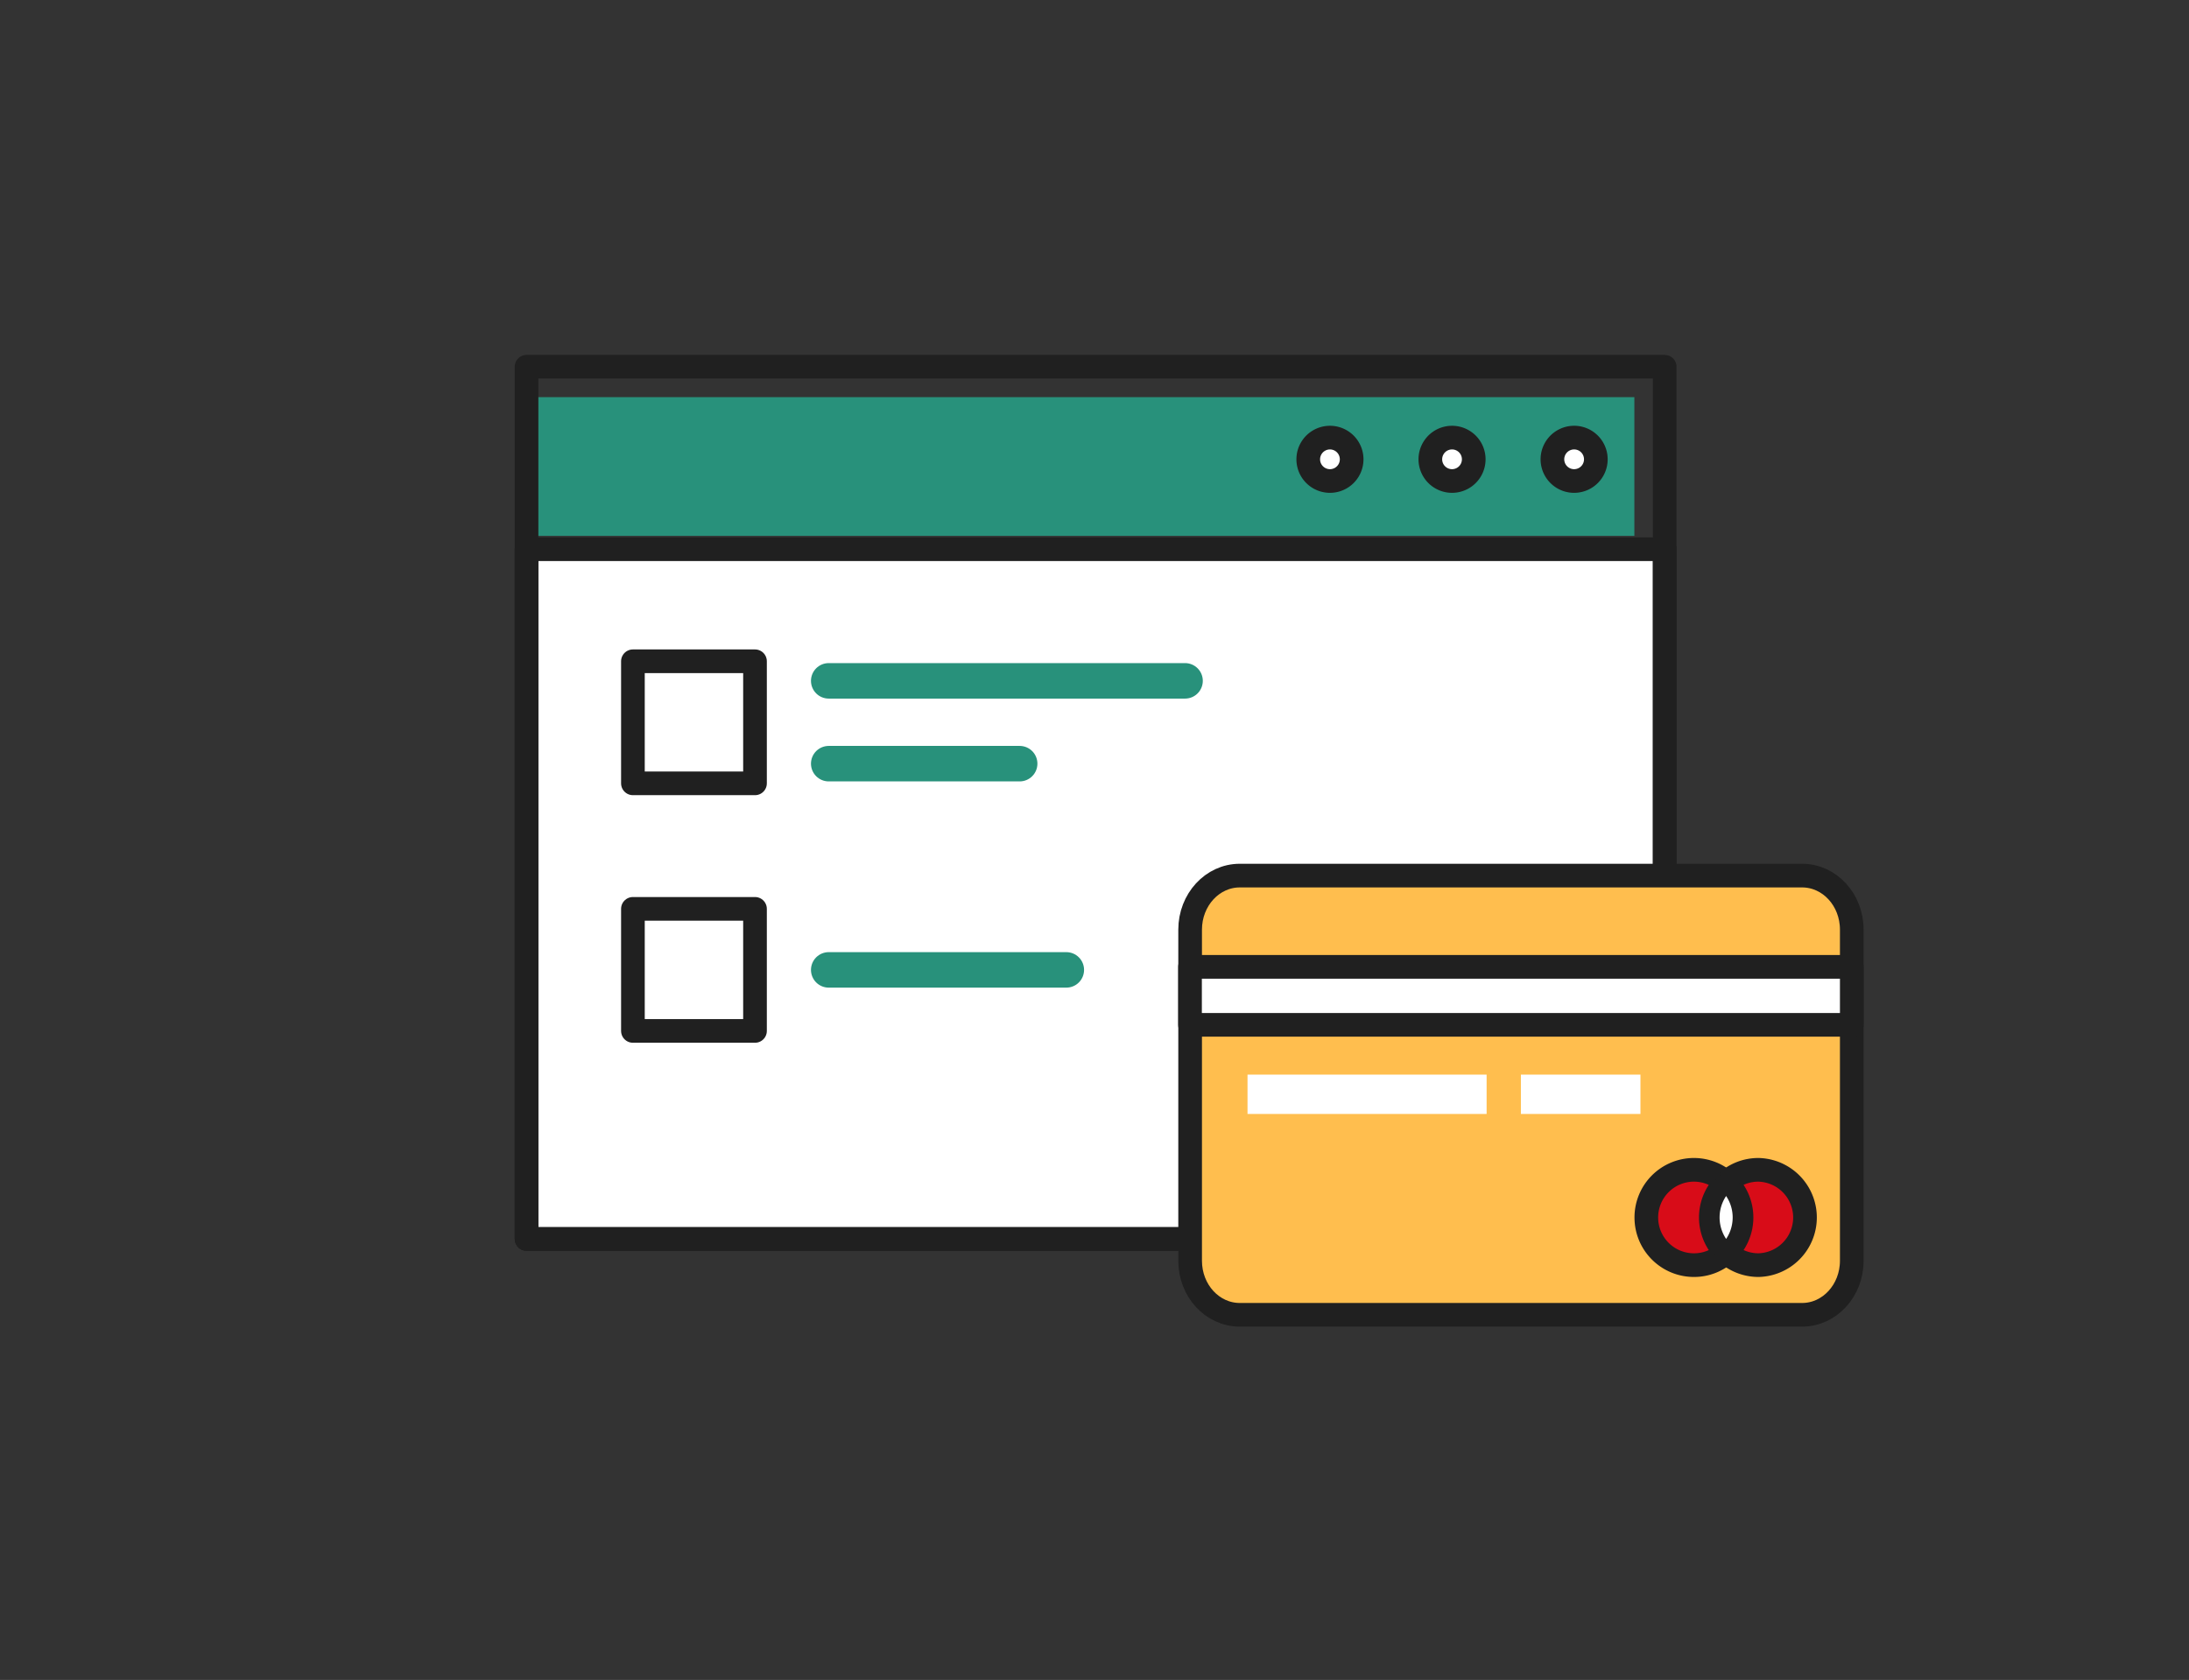
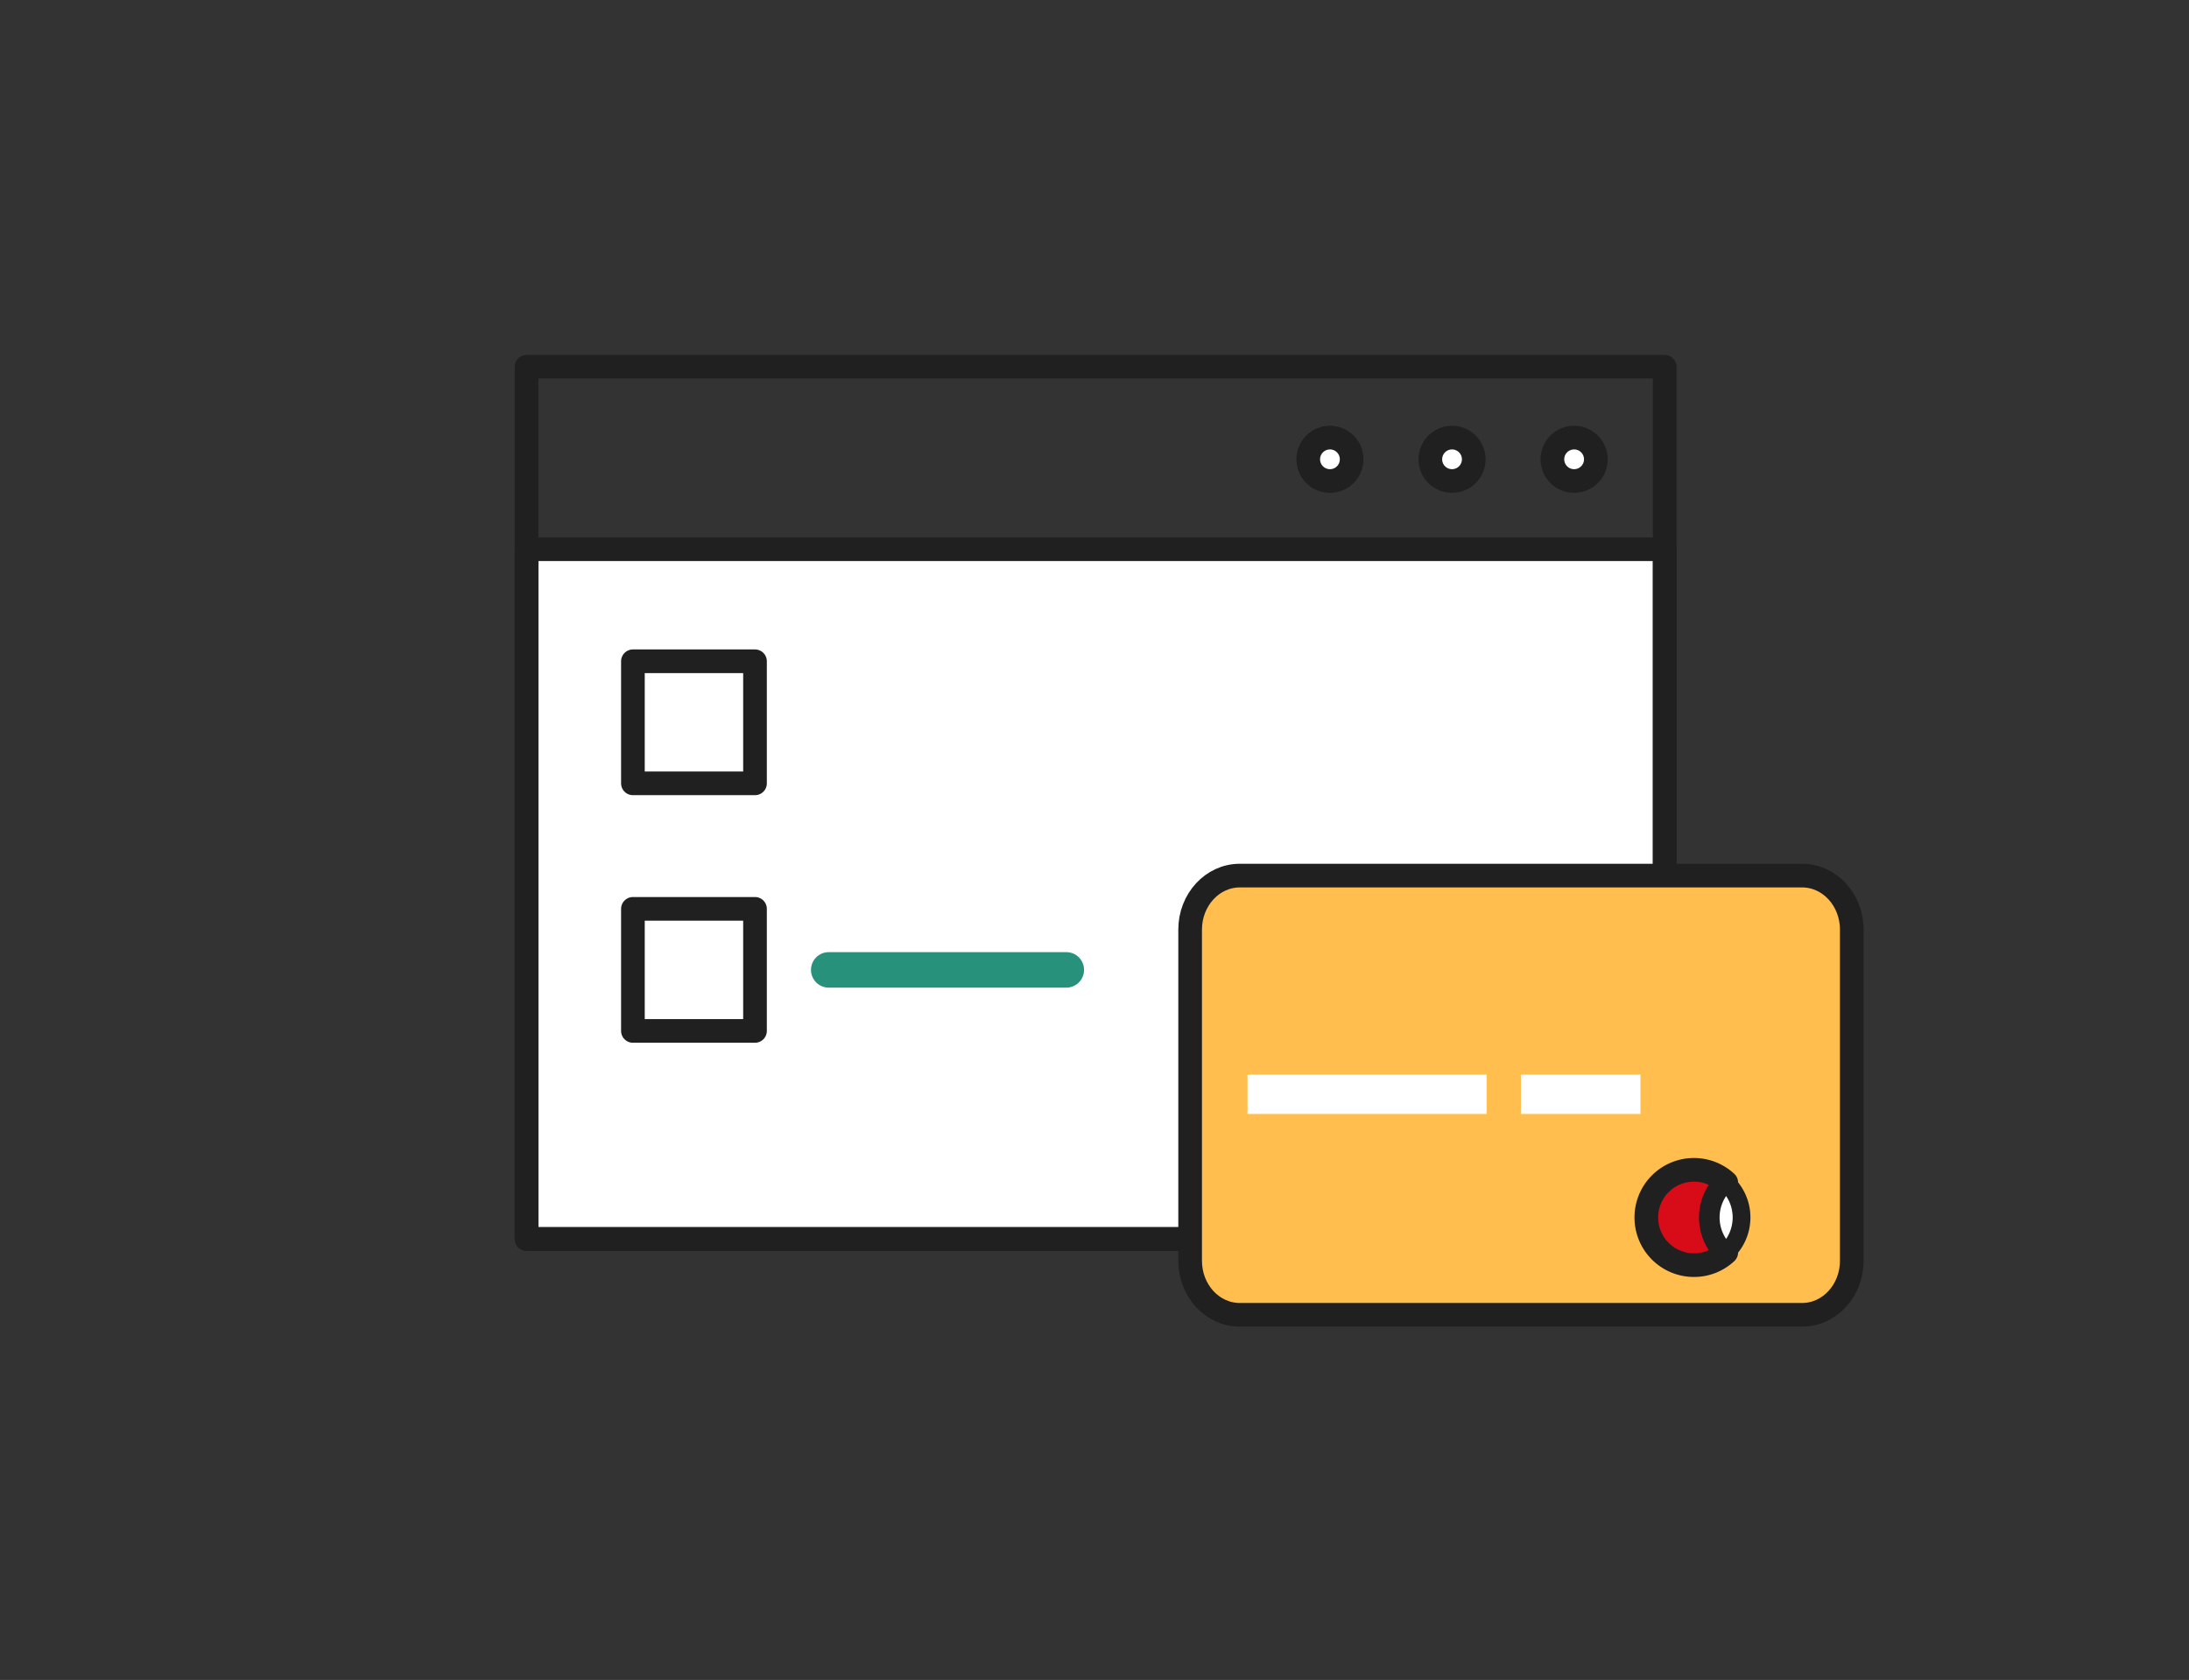
<svg xmlns="http://www.w3.org/2000/svg" width="185" height="142" fill="none">
  <rect width="100%" height="100%" fill="#333333" stroke="none" />
  <path fill="#fff" stroke="#202020" stroke-linecap="round" stroke-linejoin="round" stroke-width="2" d="M140.689 46.426H44.5v58.301h96.189V46.426Z" />
-   <path fill="#28917B" d="M138.126 33.57H45.091v11.724h93.035V33.571Z" />
  <path fill="#fff" stroke="#202020" stroke-linecap="round" stroke-linejoin="round" stroke-width="2" d="M133.036 40.658a1.834 1.834 0 1 0-.001-3.669 1.834 1.834 0 0 0 .001 3.67Zm-10.319 0a1.834 1.834 0 1 0 0-3.668 1.834 1.834 0 0 0 0 3.668Zm-10.318 0a1.834 1.834 0 1 0 0-3.668 1.834 1.834 0 0 0 0 3.668Z" />
-   <path stroke="#28917B" stroke-linecap="round" stroke-linejoin="round" stroke-width="3" d="M70.038 57.55h30.115m-30.115 7h16.137" />
  <path fill="#fff" stroke="#202020" stroke-linecap="round" stroke-linejoin="round" stroke-width="2" d="M63.808 55.895H53.49v10.319h10.318V55.895Z" />
  <path stroke="#28917B" stroke-linecap="round" stroke-linejoin="round" stroke-width="3" d="M70.038 81.982h20.08" />
  <path fill="#fff" stroke="#202020" stroke-linecap="round" stroke-linejoin="round" stroke-width="2" d="M63.808 76.823H53.49v10.318h10.318V76.823Z" />
  <path stroke="#202020" stroke-linecap="round" stroke-linejoin="round" stroke-width="2" d="M140.689 31H44.5v73.727h96.189V31Z" />
  <path fill="#FFBE4E" stroke="#202020" stroke-linecap="round" stroke-linejoin="round" stroke-width="2" d="M156.5 106.569c0 2.52-1.877 4.568-4.199 4.568h-47.52c-2.323 0-4.199-2.04-4.199-4.568V78.58c0-2.52 1.876-4.568 4.199-4.568h47.52c2.322 0 4.199 2.04 4.199 4.568v27.989Z" />
-   <path fill="#fff" stroke="#202020" stroke-linecap="round" stroke-linejoin="round" stroke-width="2" d="M156.5 81.725h-55.927v4.902H156.5v-4.902Z" />
  <path fill="#D80C18" stroke="#202020" stroke-linecap="round" stroke-linejoin="round" stroke-width="2" d="M144.588 102.91c0-1.174.505-2.22 1.302-2.957a4.018 4.018 0 0 0-2.725-1.071 4.024 4.024 0 0 0-4.028 4.028c0 2.228 1.8 4.028 4.028 4.028a3.976 3.976 0 0 0 2.725-1.072 4.01 4.01 0 0 1-1.302-2.956Z" />
-   <path fill="#D80C18" stroke="#202020" stroke-linecap="round" stroke-linejoin="round" stroke-width="2" d="M148.607 98.882a3.978 3.978 0 0 0-2.725 1.071 4.01 4.01 0 0 1 0 5.913 4.018 4.018 0 0 0 2.725 1.072 4.029 4.029 0 0 0 0-8.056Z" />
  <path fill="#fff" stroke="#202020" stroke-linecap="round" stroke-linejoin="round" stroke-width="1.5" d="M147.184 102.91c0-1.174-.505-2.22-1.302-2.957a4.012 4.012 0 0 0-1.303 2.957 4.01 4.01 0 0 0 1.303 2.956 4.01 4.01 0 0 0 1.302-2.956Z" />
  <path fill="#fff" d="M125.639 90.835h-20.207v3.325h20.207v-3.325Zm13.001 0h-10.104v3.325h10.104v-3.325Z" />
</svg>